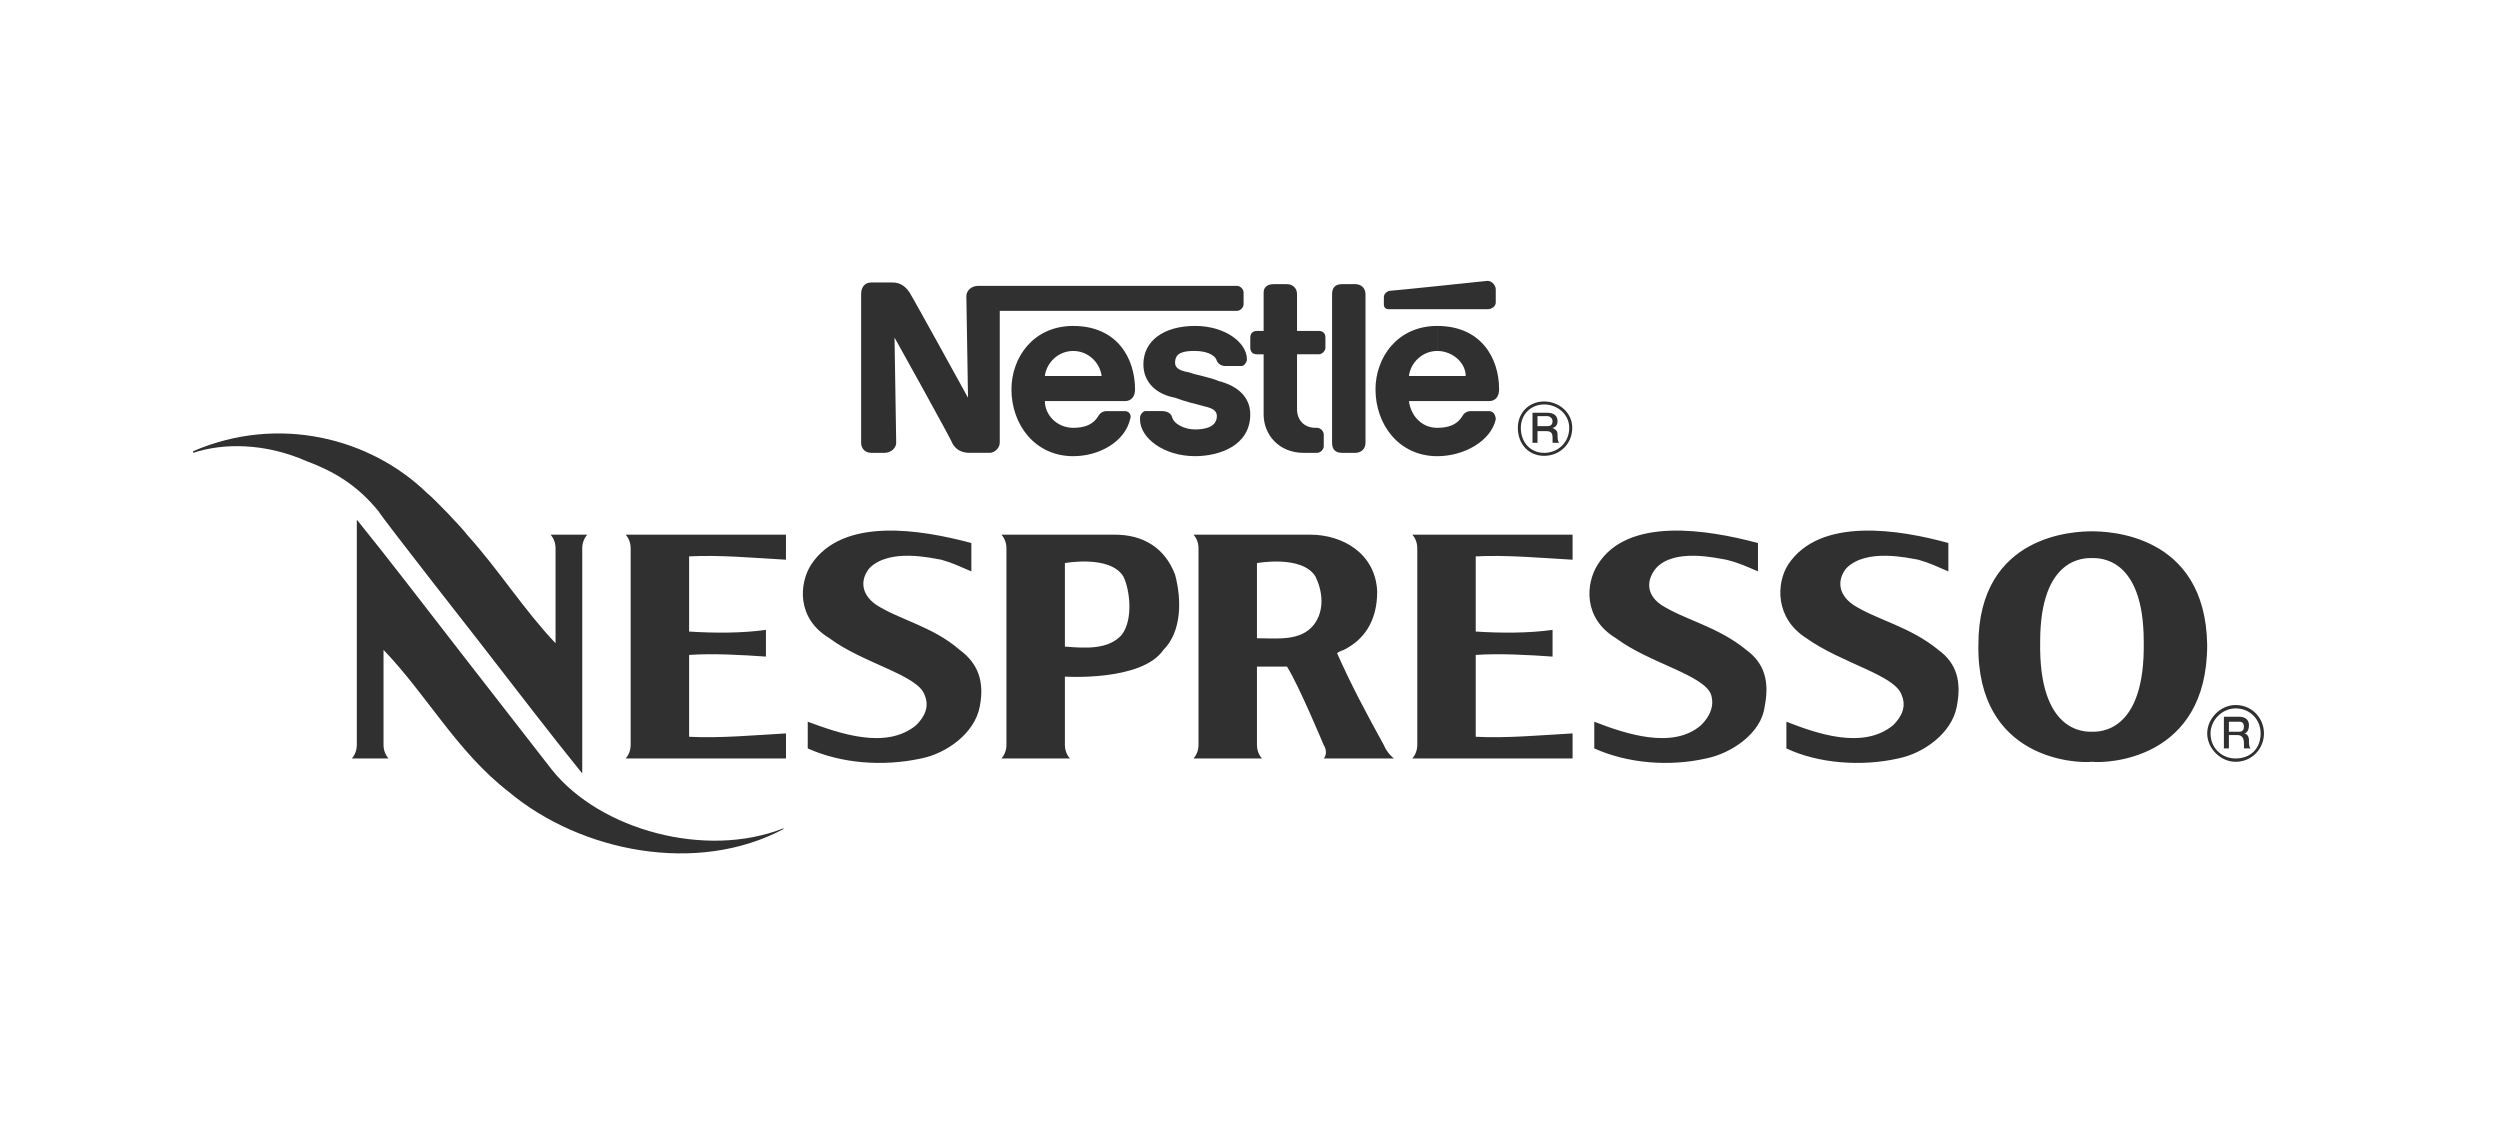
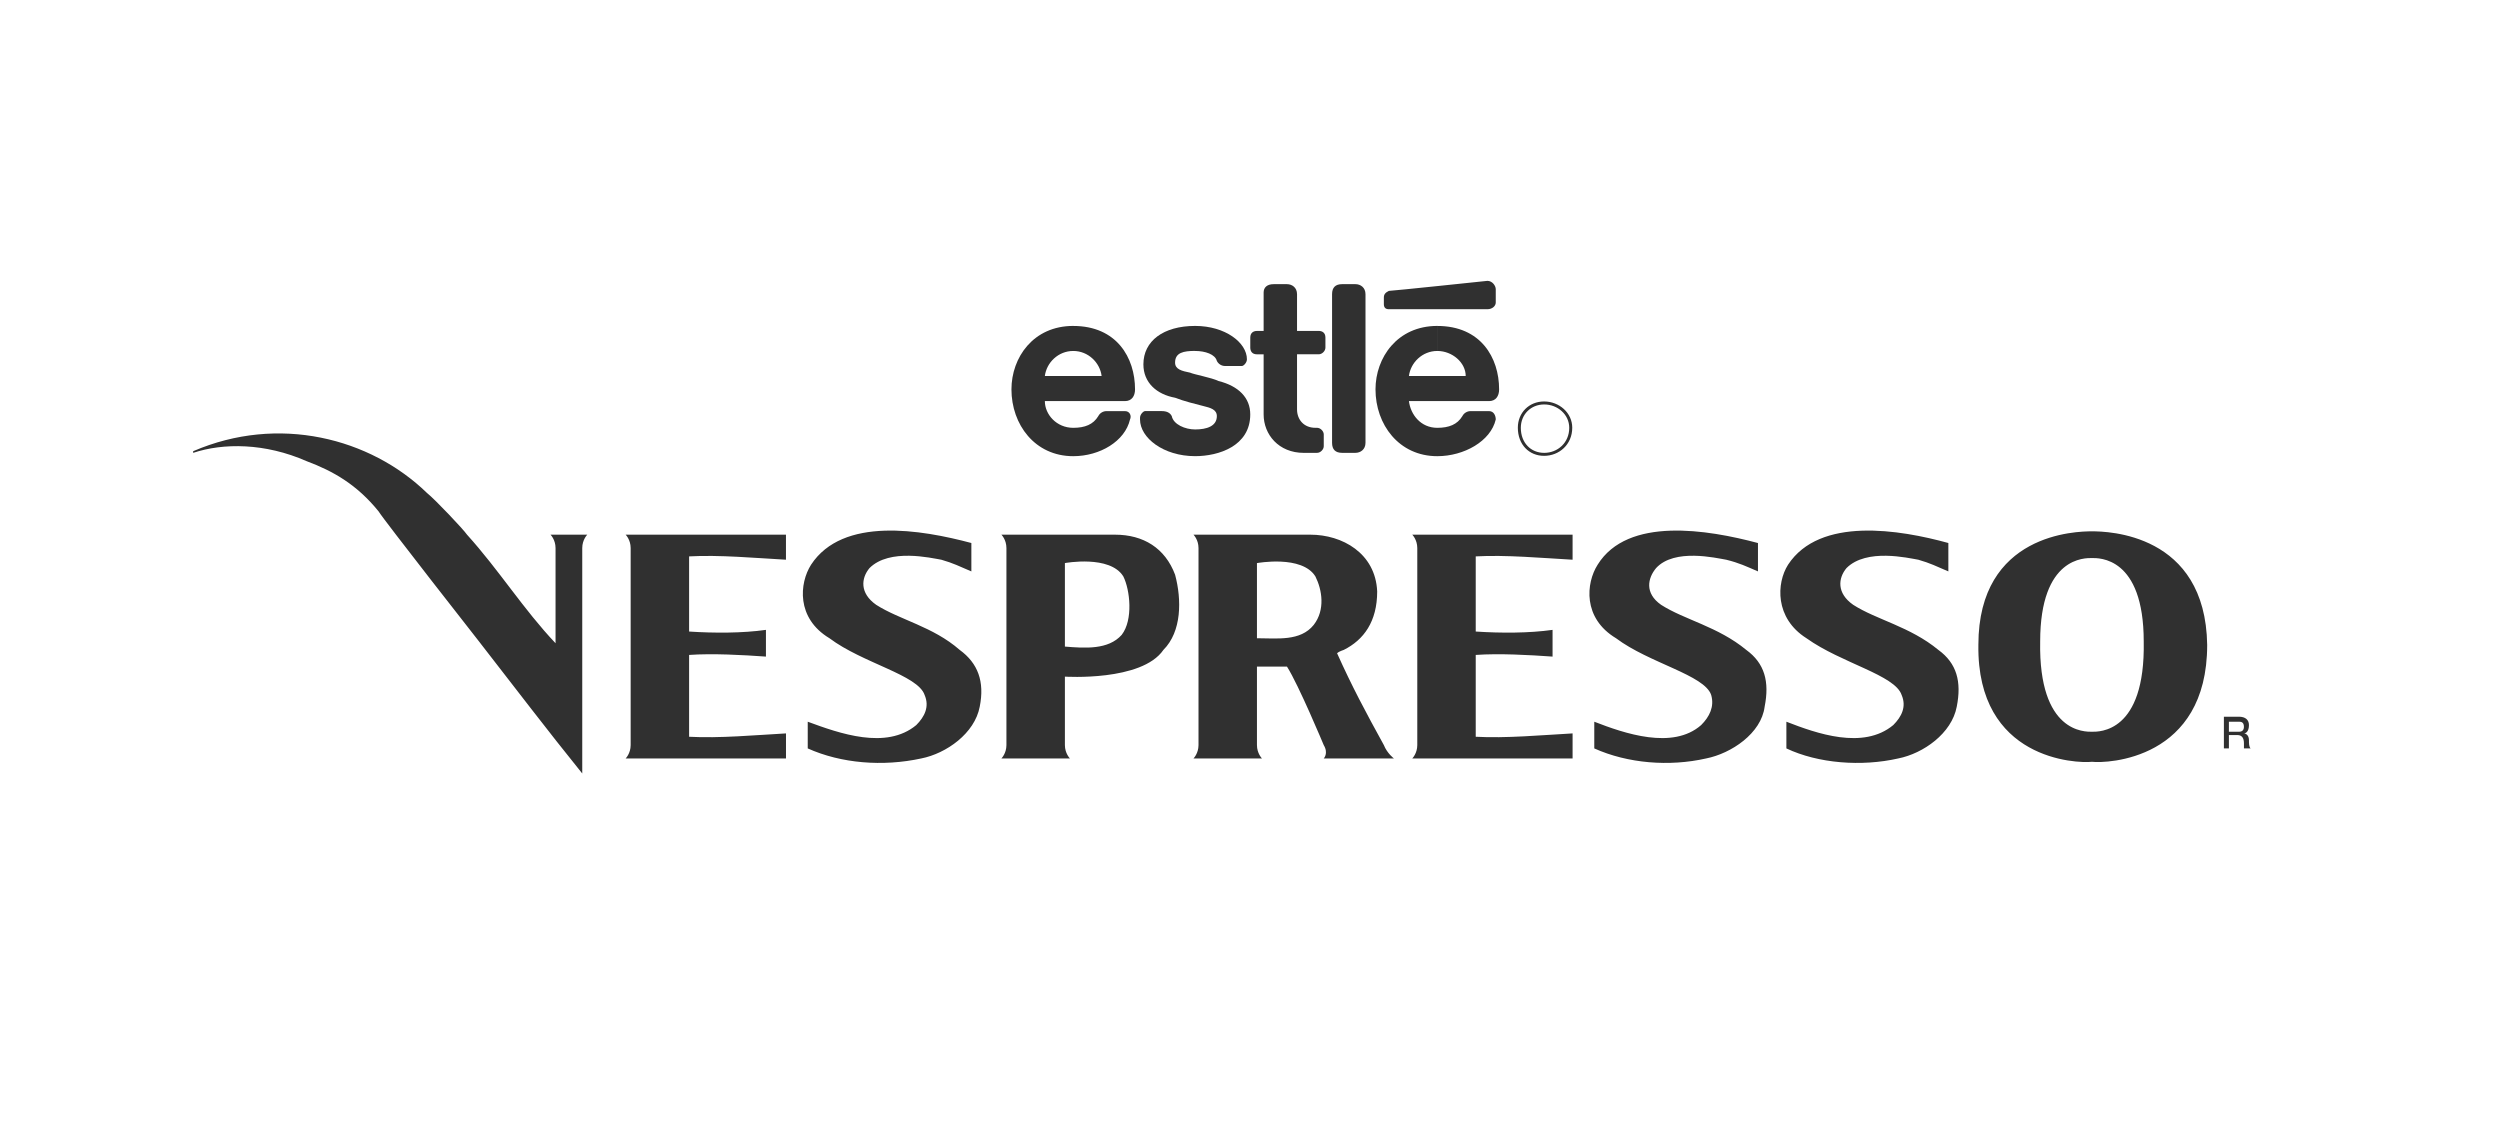
<svg xmlns="http://www.w3.org/2000/svg" id="Layer_1" data-name="Layer 1" viewBox="0 0 947.53 424.89">
  <defs>
    <style>
      .cls-1 {
        fill: #303030;
        fill-rule: evenodd;
      }
    </style>
  </defs>
  <path class="cls-1" d="M585.27,171.64c5.06,0,9.49-3.8,9.49-9.49,0-5.06-4.43-8.86-9.49-8.86s-8.86,3.8-8.86,8.86c0,5.69,3.79,9.49,8.86,9.49ZM585.23,172.77c5.69,0,10.67-4.26,10.67-10.66,0-5.69-4.98-9.95-10.67-9.95s-9.95,4.26-9.95,9.95c0,6.4,4.27,10.66,9.95,10.66h0Z" />
-   <path class="cls-1" d="M580.84,156.44h5.69c2.53,0,3.8,1.27,3.8,3.16s-1.26,2.53-1.89,2.53c.63.63,1.89.63,1.89,2.53,0,1.27,0,2.53.64,3.17h-2.53v-1.9c0-1.9-.64-2.53-2.54-2.53h-3.17v4.43h-1.89v-11.39h0,0ZM582.73,161.51h3.8c1.26,0,1.9-.63,1.9-1.9s-1.27-1.9-1.9-1.9h-3.8v3.8h0ZM173.84,246.32l35.45,45.57c18.35,22.79,58.24,33.55,87.35,22.16h.63c-32.91,17.73-77.22,8.86-104.44-13.92-19.62-15.19-31.02-36.71-47.47-53.81v36.08c0,3.17,1.9,5.06,1.9,5.06h-13.92s1.9-1.9,1.9-5.06v-85.45c13.29,16.45,25.31,32.28,38.61,49.37h0ZM836.56,277.97c0-5.69,5.06-10.76,10.75-10.76,6.33,0,10.76,5.06,10.76,10.76s-4.43,10.76-10.76,10.76c-5.7,0-10.75-5.06-10.75-10.76ZM847.31,287.47c5.69,0,9.5-3.8,9.5-9.49,0-5.06-3.8-9.49-9.5-9.49-5.06,0-9.49,4.43-9.49,9.49,0,5.7,4.43,9.49,9.49,9.49Z" />
  <path class="cls-1" d="M842.88,271.64h5.7c2.53,0,3.8,1.26,3.8,3.17,0,2.53-1.26,3.16-1.9,3.16.64,0,1.9.63,1.9,2.53,0,1.26,0,2.53.63,3.16h-2.53v-1.9c0-1.9-.63-3.17-2.53-3.17h-3.17v5.06h-1.9v-12.02h0ZM844.78,277.34h3.8c1.26,0,1.89-.63,1.89-1.9,0-1.9-1.26-1.9-1.89-1.9h-3.8v3.8h0ZM792.88,288.73c-5.69.64-43.67-.63-43.05-44.31,0-42.41,37.35-43.04,43.05-43.04s43.04.63,43.67,43.04c0,43.68-37.97,44.95-43.67,44.31h0ZM792.88,277.34c2.53,0,20.25.63,19.62-34.18,0-32.28-17.09-31.65-19.62-31.65s-19.63-.63-19.63,31.65c-.63,34.81,17.09,34.18,19.63,34.18ZM738.45,205.81v10.76c-4.43-1.9-6.96-3.17-11.39-4.43-3.8-.63-19.63-4.43-27.22,3.17-3.17,3.8-3.8,9.49,2.54,13.92,8.86,5.69,21.52,8.23,32.28,17.09,6.97,5.07,8.86,12.03,6.97,21.52-1.9,10.13-12.67,17.73-22.16,19.62-13.93,3.17-30.38,1.9-42.41-3.8v-10.12c11.39,4.43,29.12,10.76,40.51,1.27,3.17-3.17,5.07-6.97,3.17-11.4-2.53-7.59-22.79-12.02-36.08-21.52-12.03-7.6-11.4-20.89-6.97-27.85,12.03-18.36,42.41-13.3,60.77-8.23h0ZM666.29,205.81v10.76c-4.43-1.9-6.96-3.17-12.03-4.43-3.8-.63-19.62-4.43-26.58,3.17-3.17,3.8-4.43,9.49,1.89,13.92,8.86,5.69,21.53,8.23,32.28,17.09,6.97,5.07,8.86,12.03,6.97,21.52-1.27,10.13-12.67,17.73-22.16,19.62-13.93,3.17-29.75,1.9-42.41-3.8v-10.12c11.39,4.43,29.74,10.76,40.51,1.27,3.17-3.17,5.07-6.97,3.8-11.4-2.53-7.59-23.42-12.02-36.08-21.52-12.66-7.6-11.39-20.89-6.96-27.85,11.38-18.36,41.77-13.3,60.75-8.23h0ZM368.16,205.81v10.76c-4.43-1.9-6.96-3.17-11.39-4.43-3.8-.63-19.62-4.43-27.22,3.17-3.17,3.8-3.8,9.49,2.53,13.92,8.86,5.69,21.52,8.23,31.65,17.09,6.96,5.07,9.49,12.03,7.6,21.52-1.9,10.13-12.66,17.73-22.15,19.62-14.56,3.17-30.38,1.9-43.04-3.8v-10.12c12.02,4.43,29.75,10.76,41.14,1.27,3.16-3.17,5.06-6.97,3.16-11.4-2.53-7.59-23.42-12.02-36.08-21.52-12.66-7.6-11.39-20.89-6.96-27.85,12.03-18.36,41.78-13.3,60.77-8.23h0ZM182.07,243.79c13.3,17.09,25.32,32.91,38.61,49.37v-85.45c0-3.16,1.9-5.06,1.9-5.06h-13.92s1.9,1.9,1.9,5.06v36.08c-12.03-12.66-21.52-27.85-33.55-41.14-1.27-1.9-12.03-13.29-15.19-15.82-21.52-20.89-56.33-29.75-88.61-15.82v.63c11.39-3.8,27.22-3.8,43.04,3.16,10.13,3.8,18.99,8.86,27.22,18.99,1.9,3.17,38.61,50,38.61,50h0ZM261.19,279.24c11.4.63,25.32-.64,36.71-1.27v9.49h-60.77s1.9-1.9,1.9-5.06v-74.69c0-3.16-1.9-5.06-1.9-5.06h60.76v9.49c-11.39-.63-25.32-1.9-36.71-1.26v28.48c9.49.63,20.26.63,29.12-.63v10.13c-8.86-.63-20.26-1.26-29.12-.63v31.02h0ZM559.32,279.24c11.4.63,25.32-.64,36.71-1.27v9.49h-60.76s1.9-1.9,1.9-5.06v-74.69c0-3.16-1.9-5.06-1.9-5.06h60.76v9.49c-11.39-.63-25.31-1.9-36.71-1.26v28.48c9.5.63,20.26.63,29.12-.63v10.13c-8.86-.63-20.26-1.26-29.12-.63v31.02h0ZM476.4,252.65v29.75c0,3.17,1.9,5.06,1.9,5.06h-25.95s1.9-1.9,1.9-5.06v-74.69c0-3.16-1.9-5.06-1.9-5.06h44.3c12.03,0,24.68,6.97,25.32,21.52,0,11.39-5.07,18.35-12.66,22.15q-1.9.64-2.54,1.27c5.69,12.66,10.76,22.15,17.73,34.81,1.26,3.17,3.8,5.06,3.8,5.06h-26.59s1.9-1.9,0-5.06c0,0-9.5-22.79-13.93-29.75h-11.4,0ZM476.4,213.41v28.49c7.6,0,16.46,1.26,21.52-5.06,4.43-5.7,3.17-13.3.64-18.35-5.07-8.23-22.16-5.07-22.16-5.07h0ZM403.61,282.4c0,3.17,1.9,5.06,1.9,5.06h-25.96s1.9-1.9,1.9-5.06v-74.69c0-3.16-1.9-5.06-1.9-5.06h43.04c10.76,0,18.99,5.06,22.79,15.19,2.53,9.49,2.53,21.52-4.43,28.48-8.23,12.03-37.34,10.13-37.34,10.13v25.95h0,0ZM403.61,213.41v31.65c7.6.63,16.46,1.26,21.52-4.43,4.43-5.69,3.16-17.09.63-22.15-5.06-8.23-22.16-5.07-22.16-5.07ZM517.54,111.5c0-2.53-1.9-3.8-3.8-3.8h-5.07c-2.53,0-3.8,1.27-3.8,3.8v56.33c0,2.53,1.26,3.8,3.8,3.8h5.07c1.89,0,3.8-1.27,3.8-3.8v-56.33ZM524.5,112.77v2.53c0,1.26.64,1.9,1.9,1.9h37.34c1.9,0,3.17-1.26,3.17-2.53v-5.06c0-1.26-1.26-3.16-3.17-3.16,0,0-36.08,3.8-37.34,3.8-1.27.63-1.9,1.26-1.9,2.52ZM494.12,171.64c-9.49,0-15.19-6.97-15.19-14.56v-22.79h-2.53c-1.9,0-2.53-1.27-2.53-2.53v-3.8c0-1.9,1.26-2.53,2.53-2.53h2.53v-14.56c0-1.9,1.27-3.17,3.8-3.17h5.06c1.9,0,3.8,1.27,3.8,3.8v13.92h8.23c1.26,0,2.53.63,2.53,2.53v3.8c0,1.27-1.26,2.53-2.53,2.53h-8.23v20.89c0,3.8,2.53,6.97,6.96,6.97h.64c1.26,0,2.53,1.26,2.53,2.53v4.43c0,1.27-1.26,2.53-2.53,2.53h-5.08,0ZM406.77,133.02c5.69,0,10.13,4.43,10.76,9.49h-21.52c.63-5.06,5.06-9.49,10.76-9.49v-9.49c-15.19,0-23.42,12.03-23.42,24.05,0,13.3,8.86,25.32,23.42,25.32,10.13,0,19.62-5.69,21.52-13.92.63-1.26,0-3.16-1.9-3.16h-6.96c-1.33-.02-2.56.71-3.17,1.9-1.9,3.16-5.06,4.43-9.49,4.43-6.33,0-10.76-5.06-10.76-10.13h30.38c2.53,0,3.8-1.9,3.8-4.43,0-12.03-6.96-24.05-23.42-24.05v9.49h0ZM544.76,133.02c5.7,0,10.76,4.43,10.76,9.49h-21.52c.63-5.06,5.06-9.49,10.75-9.49v-9.49c-15.18,0-23.42,12.03-23.42,24.05,0,13.3,8.86,25.32,23.42,25.32,10.13,0,20.26-5.69,22.16-13.92,0-1.26-.63-3.16-2.53-3.16h-6.96c-1.33-.02-2.56.71-3.17,1.9-1.9,3.16-5.07,4.43-9.5,4.43-6.32,0-10.13-5.06-10.75-10.13h30.38c2.53,0,3.8-1.9,3.8-4.43,0-12.03-6.96-24.05-23.42-24.05v9.49h0Z" />
-   <path class="cls-1" d="M468.8,108.34h-98.11c-2.53,0-4.43,1.9-4.43,3.8l.63,38.61s-20.89-37.98-22.15-39.88c-1.27-1.9-3.17-3.8-6.33-3.8h-8.23c-2.53,0-3.8,1.9-3.8,4.43v56.33c0,1.9,1.26,3.8,3.8,3.8h5.06c2.53,0,4.43-1.9,4.43-3.8l-.63-39.88s21.52,38.61,22.15,40.51c1.27,1.9,3.16,3.17,6.33,3.17h7.6c1.9,0,3.8-1.9,3.8-3.8v-50h89.88c1.27,0,2.54-1.27,2.54-2.53v-4.43c0-1.26-1.26-2.53-2.54-2.53h0Z" />
  <path class="cls-1" d="M452.98,133.02c3.8,0,7.6,1.27,8.23,3.8.61,1.18,1.83,1.92,3.16,1.9h6.33c.64,0,1.9-1.27,1.9-2.53,0-6.33-8.23-12.66-19.62-12.66-12.03,0-19.62,5.7-19.62,14.56,0,6.96,5.06,11.39,12.02,12.66,3.17,1.26,8.23,2.53,10.76,3.16s5.06,1.26,5.06,3.8c0,3.8-3.8,5.06-8.23,5.06-3.8,0-8.23-1.9-8.86-5.06-.63-1.27-1.9-1.9-3.8-1.9h-6.33c-.63,0-1.9,1.26-1.9,2.53v.63c0,6.96,8.86,13.92,20.89,13.92,8.86,0,20.89-3.8,20.89-15.82,0-6.33-4.43-10.76-12.03-12.66-2.53-1.26-9.49-2.53-10.76-3.17-3.16-.63-5.7-1.26-5.7-3.8,0-3.81,3.18-4.44,7.61-4.44h0Z" />
</svg>